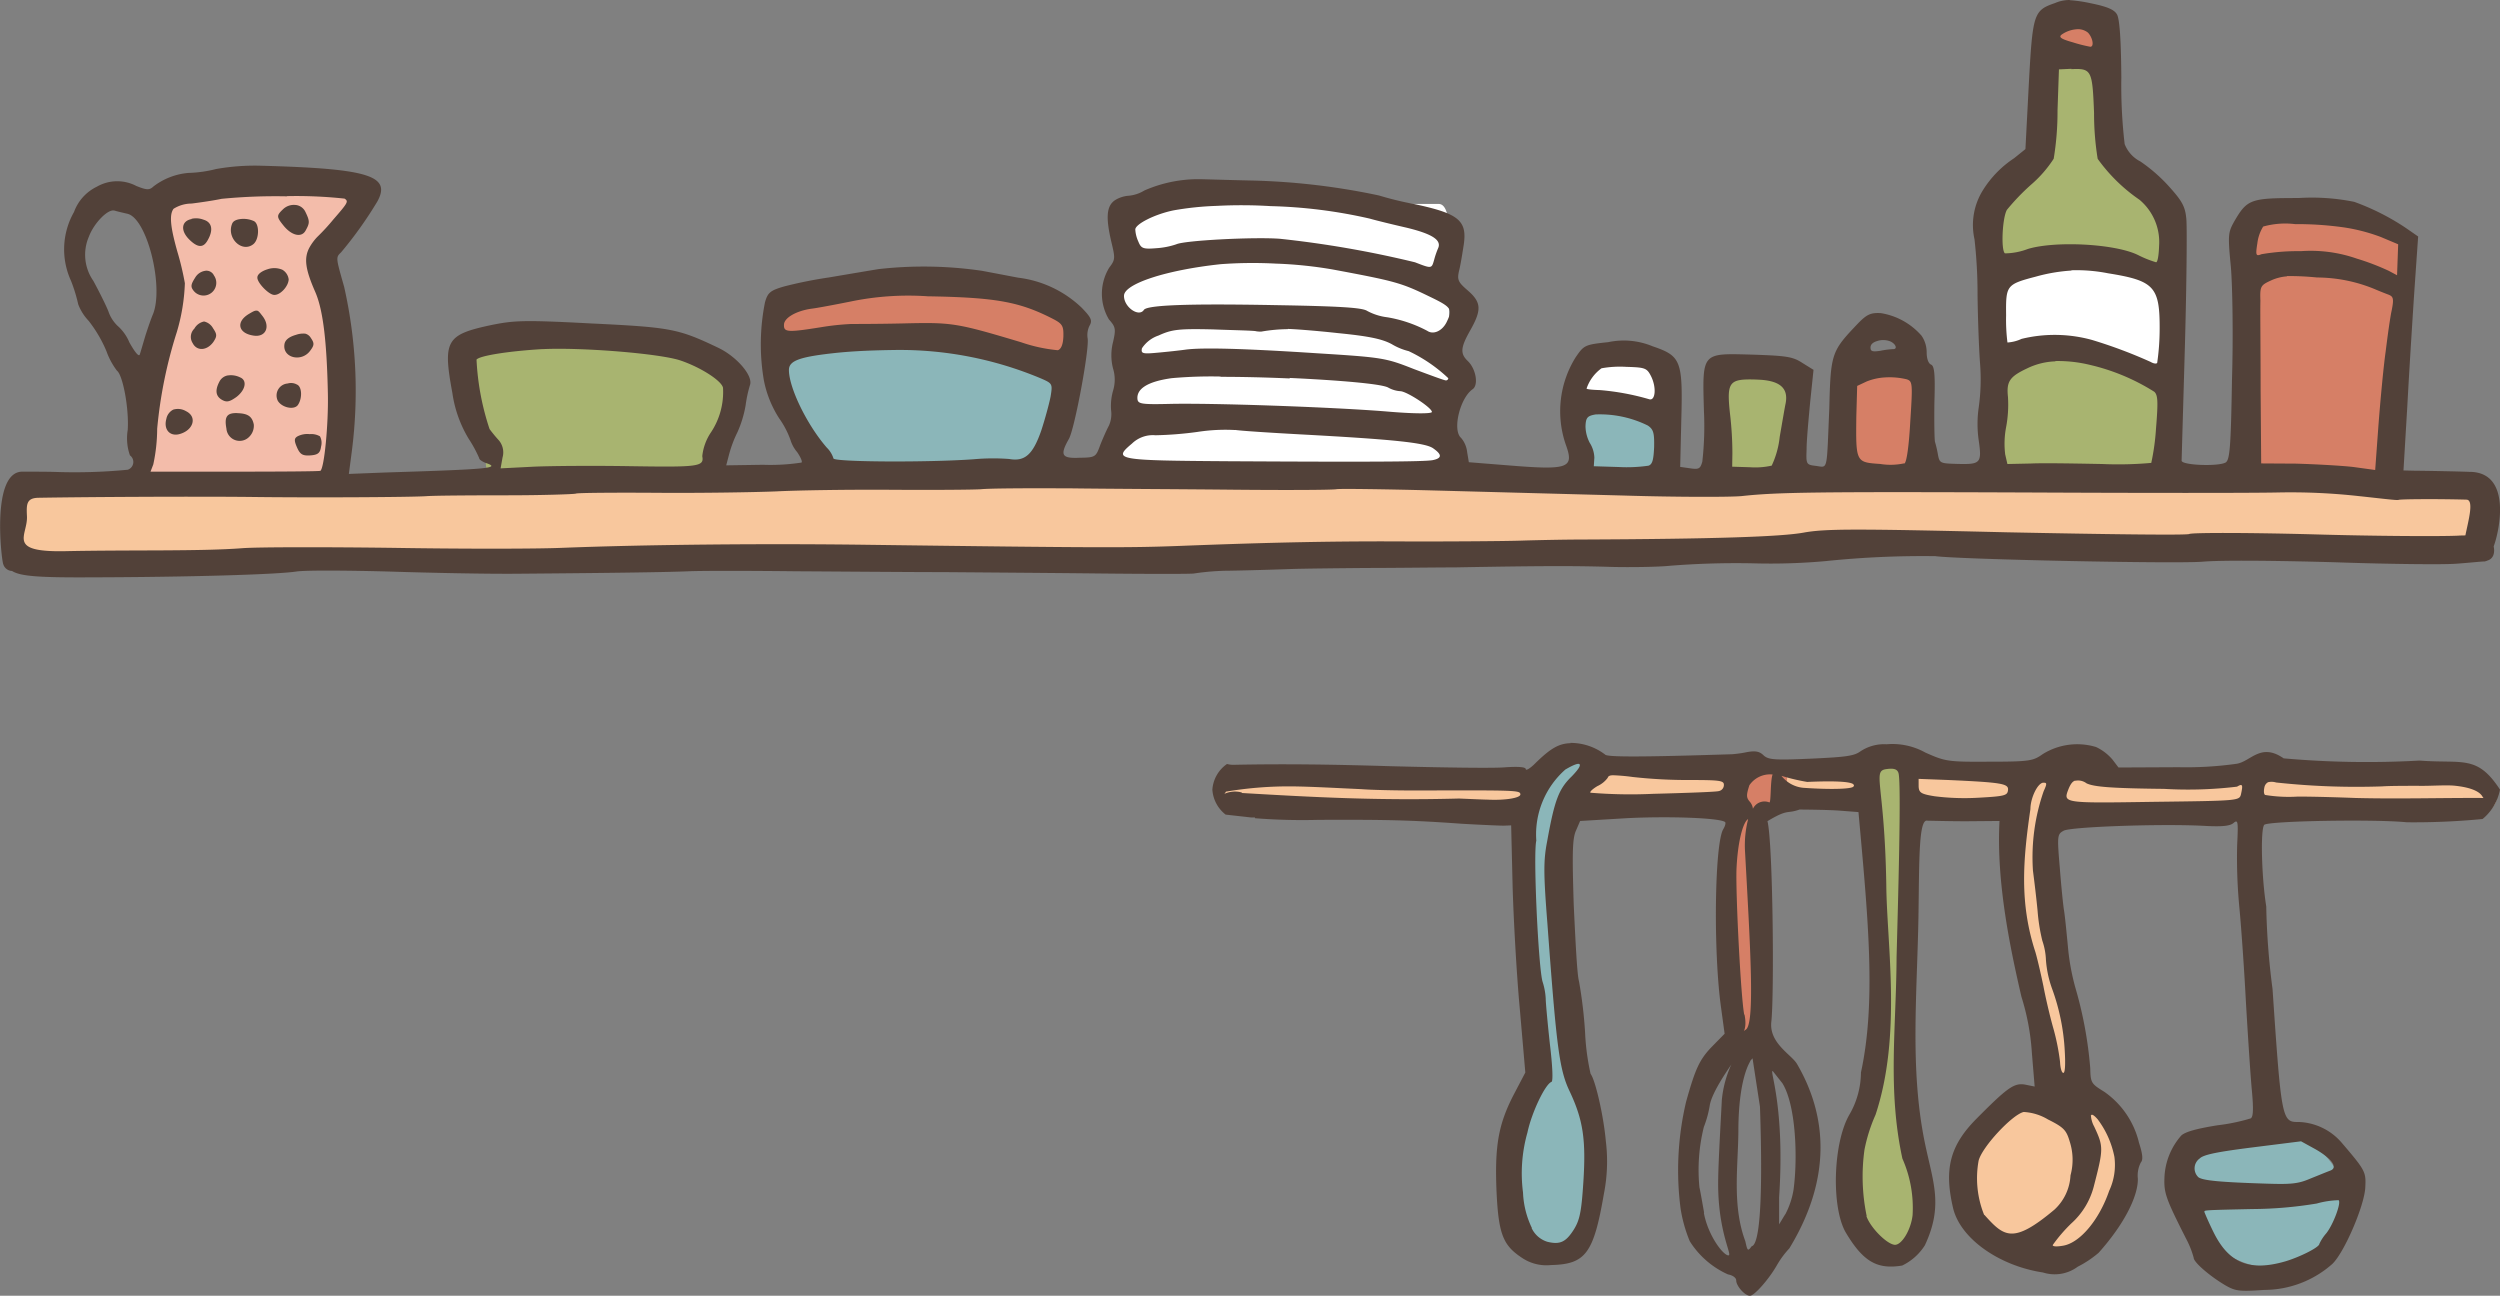
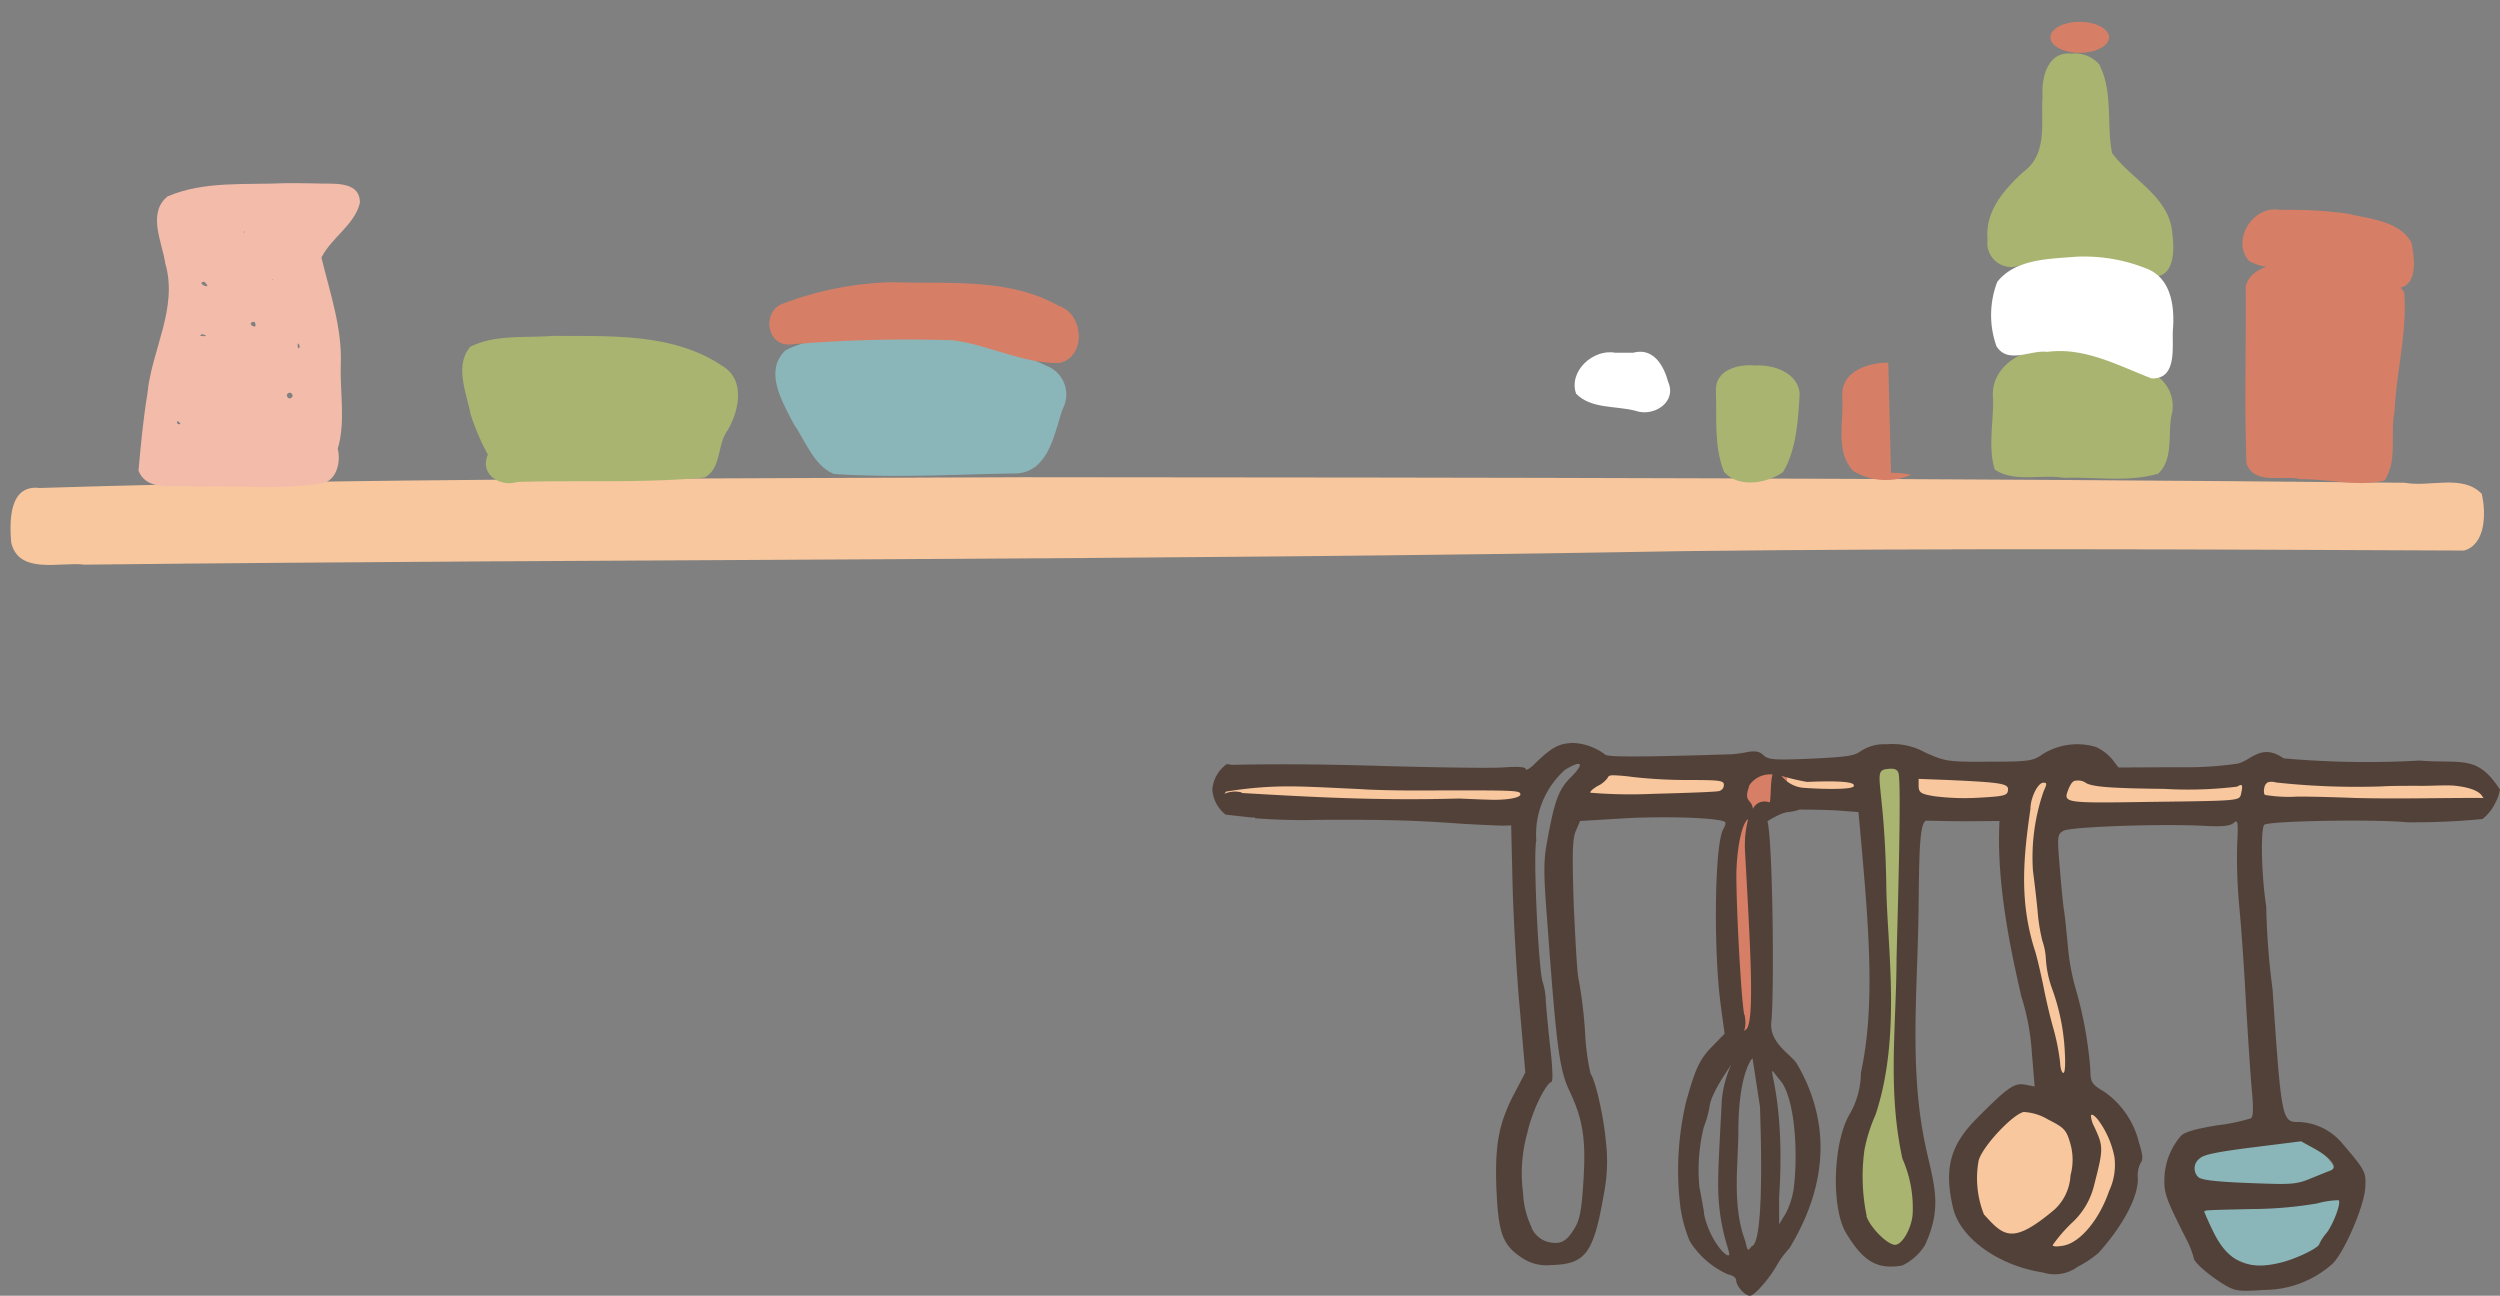
<svg xmlns="http://www.w3.org/2000/svg" width="226.031" height="117.152" viewBox="0 0 226.031 117.152">
  <rect x="0" y="0" width="226.031" height="117.152" fill="#808080" stroke="none" />
  <g id="ico_blogs01" transform="translate(-986.757 -324.351)">
    <g id="Group_292" data-name="Group 292" transform="translate(986.757 324.351)">
      <path id="Path_158" data-name="Path 158" d="M329.554,203.9c-29.7.147-59.386.051-89.082.973-2.78-.327-2.728,3-2.574,4.931.7,2.952,4.451,1.723,6.628,2,48.2-.525,96.434-.372,144.67-1.223,23.491-.275,46.981-.154,70.472-.051,1.973-.551,2-3.4,1.6-5.13-1.729-1.8-4.707-.577-6.955-1-41.582-.423-83.184-.474-124.76-.5Zm0,0" transform="translate(-236.888 -160.753)" fill="#f8c79d" />
-       <path id="Path_159" data-name="Path 159" d="M255.524,200.046h27.071c1.153,0,.948,3.151.948,4.3V221.66c0,1.146.2,2.075-.948,2.075H255.524a2.074,2.074,0,0,1-2.075-2.075V202.1a2.065,2.065,0,0,1,2.075-2.049Zm0,0" transform="translate(-152.527 -181.608)" fill="#fff" />
      <path id="Path_160" data-name="Path 160" d="M252.927,199.753c-3.554.173-7.333-.231-10.657,1.2-1.851,1.524-.48,4.131-.2,6.052,1.178,4.054-1.249,7.832-1.62,11.809-.378,2.3-.6,4.63-.8,6.929.8,2.03,3.478,1.2,5.149,1.454,3.855-.128,7.807.32,11.611-.327,1.249-.423,1.524-2.049,1.249-3.1.724-2.4.2-5.059.275-7.557.147-3.356-.973-6.532-1.748-9.734.9-1.8,3.023-2.978,3.478-4.95.019-2.126-2.677-1.652-4.08-1.755-.877-.019-1.78-.019-2.651-.019Zm-3.657,4.4c-.25.25-.045-.147,0,0Zm2.5,4.38c-.1-.051.077-.179,0,0Zm-6.18.122c.954.877-.9.128,0,0Zm4.553,3.631c.448.948-.973.045,0,0Zm-4.7,1.121c.973.3-.826.179,0,0Zm8.607.826c.423.25-.1.877,0,0Zm-.7,4.457c.628.275-.224.922-.3.173.1-.077.2-.2.3-.173Zm-10.157,2.574c.679.474-.346.3,0,0Zm5.552.474Zm0,0" transform="translate(-227.126 -183.192)" fill="#f3bcaa" />
      <path id="Path_161" data-name="Path 161" d="M252.384,201.909c-2.453.2-5.149-.154-7.429.973-1.473,1.7-.352,4.2.026,6.154a21.11,21.11,0,0,0,1.55,3.606c-.775,1.8,1.1,2.952,2.677,2.472,5.629-.173,11.31.128,16.913-.4,1.575-.826,1.1-3,2.126-4.329,1-1.748,1.575-4.5-.5-5.751-4.5-3.029-10.183-2.677-15.364-2.728Zm0,0" transform="translate(-202.422 -171.541)" fill="#a8b470" />
      <path id="Path_162" data-name="Path 162" d="M258.114,201.932c-2.85.2-5.95-.1-8.556,1.249-2.024,1.9-.224,4.778.775,6.731,1.076,1.55,1.806,3.727,3.606,4.451,5.527.378,11.054.026,16.587-.051,2.85-.25,3.324-3.625,4.073-5.8a2.778,2.778,0,0,0-1.447-3.926c-4.682-2.254-9.907-2.779-15.037-2.651Zm0,0" transform="translate(-178.532 -171.511)" fill="#8bb6b9" />
      <path id="Path_163" data-name="Path 163" d="M259.724,201.151a29.9,29.9,0,0,0-10.055,1.979c-1.806.775-1.326,3.8.749,3.65a126.777,126.777,0,0,1,14.711-.378c3.2.4,6.3,2.1,9.606,2.056,2.5-.506,2.273-4.432,0-5.155-4.528-2.574-10.01-1.979-15.012-2.152Zm0,0" transform="translate(-178.99 -175.637)" fill="#d67f66" />
      <path id="Path_164" data-name="Path 164" d="M273.363,197.936c-2.126-.224-2.728,2.152-2.606,3.83-.173,2.35.5,5.226-1.723,6.852-1.755,1.6-3.5,3.58-3.253,6.129a2.17,2.17,0,0,0,2.876,2.357c3.926-.877,8.2-.9,11.886.973,2.152.25,2.152-2.35,1.947-3.83-.2-3.349-3.676-4.9-5.45-7.326-.525-2.6.122-5.578-1.178-8.031a2.916,2.916,0,0,0-2.5-.954Zm-1.306,26.494c-2.677-.051-6.1,1.575-5.777,4.726.051,2.126-.474,4.329.154,6.385,1.774,1.2,4.2.4,6.251.749,2.83-.1,5.8.423,8.53-.378,1.4-1.326.852-3.554,1.2-5.277a3.3,3.3,0,0,0-2.03-3.926,18.615,18.615,0,0,0-8.332-2.28Zm0,0" transform="translate(-86.082 -193.088)" fill="#a8b470" />
      <path id="Path_165" data-name="Path 165" d="M273.408,200.794c-2.4.2-5.425.2-7.051,2.273a8.406,8.406,0,0,0-.077,5.8c1.025,1.678,3.074.327,4.6.525,3.349-.448,6.4,1.23,9.427,2.4,2.331.077,1.851-2.8,1.928-4.348.179-2.1-.122-4.758-2.427-5.6a15.092,15.092,0,0,0-6.4-1.05Zm0,0" transform="translate(-85.781 -177.578)" fill="#fff" />
      <path id="Path_166" data-name="Path 166" d="M271.94,198.877c0,.775-1.2,1.4-2.651,1.4-1.479,0-2.651-.627-2.651-1.4s1.172-1.4,2.651-1.4c1.447,0,2.651.628,2.651,1.4Zm0,0" transform="translate(-81.256 -195.502)" fill="#d67f66" />
-       <path id="Path_167" data-name="Path 167" d="M262.708,202.846a2.5,2.5,0,0,0-2.606,3.477c.7,1.422.48,4.073,2.728,3.7,1.729-.3,3.906.423,5.3-.749a6.2,6.2,0,0,0-.045-4.63c-1.2-1.524-3.529-1.8-5.379-1.8Zm0,0" transform="translate(-117.881 -166.572)" fill="#8bb6b9" />
      <path id="Path_168" data-name="Path 168" d="M263.606,202.224c-2.024-.378-4.252,1.678-3.554,3.7,1.351,1.4,3.605,1.076,5.379,1.55,1.627.576,3.753-.775,2.952-2.6-.4-1.5-1.351-3.151-3.176-2.651Zm0,0" transform="translate(-117.555 -170.331)" fill="#fff" />
      <path id="Path_169" data-name="Path 169" d="M273.67,200.854c-1.556.2-3.83.551-4.253,2.28.045,5.328-.128,10.7.071,16.01.679,1.973,3.3,1.025,4.906,1.422,2.5-.026,5.1.7,7.557.128,1.223-1.78.5-4.182.922-6.231.154-3.574,1.153-7.179.877-10.778-1.153-1.857-3.778-1.806-5.68-2.357a26.044,26.044,0,0,0-4.4-.474Zm0,0" transform="translate(-66.376 -177.241)" fill="#d67f66" />
-       <path id="Path_170" data-name="Path 170" d="M267.917,202.292c-1.831-.026-4.3.8-4.156,3.048.154,2.2-.673,4.957.98,6.731a5.684,5.684,0,0,0,5.226.352c1.627-1.576,1.025-4.208,1.351-6.257.224-1.4.378-3.65-1.6-3.7a7.5,7.5,0,0,0-1.8-.173Zm0,0" transform="translate(-97.196 -169.496)" fill="#d67f66" />
+       <path id="Path_170" data-name="Path 170" d="M267.917,202.292c-1.831-.026-4.3.8-4.156,3.048.154,2.2-.673,4.957.98,6.731a5.684,5.684,0,0,0,5.226.352a7.5,7.5,0,0,0-1.8-.173Zm0,0" transform="translate(-97.196 -169.496)" fill="#d67f66" />
      <path id="Path_171" data-name="Path 171" d="M265.5,202.348c-1.53-.154-3.657.371-3.58,2.3.1,2.427-.2,5.053.749,7.333,1.3,1.473,3.881,1.025,5.328,0,1.229-2.081,1.351-4.707,1.5-7.083-.154-1.9-2.357-2.651-4-2.549Zm0,0" transform="translate(-106.782 -169.302)" fill="#a8b470" />
      <path id="Path_172" data-name="Path 172" d="M272.772,200.175c-2.427-.5-4.477,2.728-2.831,4.6,1.953,1.153,4.432.3,6.609.6,2.427-.051,4.528,1.428,6.776,1.877,1.953-.154,1.575-2.754,1.3-4.131-1.121-2-3.823-2.126-5.828-2.626a40.253,40.253,0,0,0-6.026-.327Zm0,0" transform="translate(-66.603 -181.192)" fill="#d67f66" />
-       <path id="Path_173" data-name="Path 173" d="M424.817,197.167a3.322,3.322,0,0,0-1.326.275c-1.953.672-2.024.948-2.376,7.454l-.3,5.751-1.025.826a9.422,9.422,0,0,0-2.824,2.9,5.937,5.937,0,0,0-.755,4.432,44.375,44.375,0,0,1,.275,5.027c.026,2.126.128,4.925.23,6.251a18.159,18.159,0,0,1-.128,3.951,10.413,10.413,0,0,0,0,2.927c.3,2.056.173,2.2-1.825,2.152-1.627-.045-1.7-.045-1.851-.8a9.87,9.87,0,0,0-.275-1.2c-.051-.224-.077-1.851-.051-3.606.077-2.5,0-3.247-.3-3.375-.25-.1-.4-.551-.4-1.1a2.66,2.66,0,0,0-.454-1.5,6.172,6.172,0,0,0-3.7-2.056c-.9-.045-1.249.1-2.075.954-2.376,2.5-2.453,2.651-2.575,7.679-.25,5.777-.1,5.328-1.2,5.181-.9-.1-.9-.154-.852-1.531,0-.8.179-2.7.326-4.278l.3-2.875-1-.621c-.877-.576-1.454-.653-4.553-.756-4.6-.122-4.5-.25-4.355,5.1a28.561,28.561,0,0,1-.147,4.579c-.179.628-.3.724-1.1.6l-.9-.128.1-4.227c.147-5.405-.026-5.8-2.6-6.68a6.785,6.785,0,0,0-4-.372c-2.132.224-2.2.275-2.952,1.37a9.22,9.22,0,0,0-.877,7.935c.749,2.075.224,2.273-5.027,1.851l-3.753-.3-.154-.928a2.34,2.34,0,0,0-.551-1.274c-.8-.7-.1-3.6,1.05-4.4.551-.378.3-1.851-.448-2.555-.7-.673-.647-1.223.25-2.8,1.025-1.825.98-2.5-.224-3.554-.9-.775-1-.974-.8-1.825.128-.5.3-1.575.423-2.376.3-2.152-.474-2.779-4.5-3.631a30.119,30.119,0,0,1-3.176-.775,62.129,62.129,0,0,0-11.534-1.351c-2.171-.045-4.348-.122-4.8-.122a12.191,12.191,0,0,0-4.874,1.025,3.257,3.257,0,0,1-1.428.474,2.706,2.706,0,0,0-1.223.4c-.775.525-.852,1.55-.326,3.8.352,1.454.352,1.582-.2,2.305a4.537,4.537,0,0,0-.026,4.675c.6.679.647.852.371,2.056a4.8,4.8,0,0,0,0,2.376,3.406,3.406,0,0,1,0,2.024,5.053,5.053,0,0,0-.173,1.774,2.536,2.536,0,0,1-.2,1.377c-.179.327-.525,1.1-.775,1.729-.4,1.1-.429,1.153-1.851,1.172-1.652.077-1.832-.224-.98-1.723.525-.973,1.876-8.229,1.678-9.107a1.911,1.911,0,0,1,.173-1.1c.275-.474.179-.724-.724-1.652a10.058,10.058,0,0,0-5.732-2.7c-1.172-.224-2.626-.5-3.272-.621a36.382,36.382,0,0,0-9.331-.154c-1.1.179-3.132.525-4.5.756a39.424,39.424,0,0,0-4,.8c-1.307.372-1.531.57-1.78,1.447a19.33,19.33,0,0,0-.1,7.057,9.809,9.809,0,0,0,1.377,3.426,8.048,8.048,0,0,1,1.025,1.953,3.071,3.071,0,0,0,.6,1.1c.3.429.506.877.4.954a18.482,18.482,0,0,1-3.477.2l-3.33.051.25-.954a10.94,10.94,0,0,1,.781-2.075,10.118,10.118,0,0,0,.724-2.4,11.38,11.38,0,0,1,.4-1.851c.275-.826-1.2-2.549-2.875-3.349-3.625-1.729-4.278-1.851-11.483-2.2-6.206-.327-7.006-.275-9.177.173-3.932.852-4.252,1.4-3.381,6.1a10.974,10.974,0,0,0,1.479,4.156,11.461,11.461,0,0,1,.948,1.748c0,.128.25.3.576.429,1.428.474.423.576-9.107.871l-3.253.128.275-2.1a42.713,42.713,0,0,0-.7-14.813c-.749-2.651-.775-2.651-.275-3.125a35.6,35.6,0,0,0,3.279-4.6c1.274-2.325-.8-2.971-10.535-3.228a20.051,20.051,0,0,0-4.054.3,11.283,11.283,0,0,1-2.5.352,6.03,6.03,0,0,0-3.157,1.223c-.371.352-.621.327-1.55-.045a3.7,3.7,0,0,0-3.574.07,4.091,4.091,0,0,0-2.056,2.28,6.83,6.83,0,0,0-.275,6.225,14.14,14.14,0,0,1,.653,2.126,4.51,4.51,0,0,0,.948,1.5,11.912,11.912,0,0,1,1.6,2.728,6.6,6.6,0,0,0,.954,1.774c.525.378,1.1,3.4.974,5.354a4.648,4.648,0,0,0,.2,2.3.739.739,0,0,1-.2,1.3,49.887,49.887,0,0,1-6.5.2c-.852-.026-2.382-.026-3.029-.026-2.85,0-1.876,8.031-1.729,8.351a.86.86,0,0,0,.8.628c.775.5,2.581.6,7.282.576,8.684-.026,16.612-.25,18.412-.525.852-.128,4.63-.1,8.383,0,3.753.122,8.928.224,11.509.2,9.427-.077,13.807-.147,15.607-.224,1.025-.051,5.354-.051,9.658,0,4.3.026,10.3.077,13.359.077,3.048.026,9.356.07,13.98.122,4.656.051,8.556.051,8.684,0a22.173,22.173,0,0,1,3.2-.25c1.627-.026,4.08-.1,5.405-.147s4.451-.077,6.955-.1c2.5,0,6.078-.051,7.954-.051,7.98-.147,10.983-.147,14.211-.045,1.87.045,4.252,0,5.251-.1a75.436,75.436,0,0,1,7.557-.224,55.664,55.664,0,0,0,6.552-.2,85.427,85.427,0,0,1,9.933-.448c2.325.3,21.813.7,24.163.5,1.678-.147,6.628-.1,11.931.051,4.982.173,9.958.224,11.06.128,1.076-.077,2.2-.2,2.5-.2.07,0,.122-.045.173-.045l.051-.026c.576-.154.724-.7.6-1.3.448-1.127,1.774-6.731-2.2-6.731-1.4-.051-4.227-.1-4.829-.1l-1.127-.026.352-5.9c.173-3.228.474-7.98.647-10.554l.327-4.7-1.127-.781a21.494,21.494,0,0,0-4.65-2.35,19.248,19.248,0,0,0-5.027-.346c-4.38,0-4.656.1-5.853,2.171-.525.954-.551,1.2-.275,4.054.147,1.7.224,6.308.1,10.259-.1,6.1-.2,7.2-.576,7.429-.673.378-4,.25-3.977-.173l.3-10.433c.154-5.533.2-10.682.128-11.412-.1-1.121-.378-1.62-1.556-2.927a14.471,14.471,0,0,0-2.6-2.273,2.972,2.972,0,0,1-1.422-1.575,45.543,45.543,0,0,1-.3-6.007c-.026-3.4-.154-5.328-.4-5.725-.25-.429-.9-.7-2.376-1a12.964,12.964,0,0,0-1.877-.275Zm.576,2.651a1.433,1.433,0,0,1,1.076.3c.448.474.576,1.3.2,1.274a13.011,13.011,0,0,1-1.575-.4c-1.076-.3-1.3-.474-1-.7a2.673,2.673,0,0,1,1.3-.474Zm-.423,3.6c1.825-.077,1.9.077,2.05,3.977a25.62,25.62,0,0,0,.327,4.131,15.225,15.225,0,0,0,3.779,3.7A4.991,4.991,0,0,1,432.9,219.4c-.026.826-.128,1.479-.275,1.479a9.781,9.781,0,0,1-1.627-.653c-2.075-1.025-7.48-1.3-9.958-.551a5.989,5.989,0,0,1-2.075.4c-.371-.25-.25-3.177.173-3.932a20.114,20.114,0,0,1,2.152-2.248,10.917,10.917,0,0,0,2.081-2.376,26.3,26.3,0,0,0,.346-4.38l.128-3.7,1.127-.051ZM263.637,214.9a40.767,40.767,0,0,1,5.207.224c.372.25.32.352-1.006,1.876a18.931,18.931,0,0,1-1.473,1.6,4.724,4.724,0,0,0-.7.954c-.506.948-.378,1.947.525,4,.7,1.6,1.05,4.4,1.146,9.28.051,2.7-.32,6.6-.673,6.9-.077.051-3.529.077-7.73.077H251.3l.25-.653a15.588,15.588,0,0,0,.352-3.228,41.018,41.018,0,0,1,1.78-8.754,17.5,17.5,0,0,0,.724-4.4,25.444,25.444,0,0,0-.679-2.856c-.621-2.2-.749-3.324-.346-3.874a3.044,3.044,0,0,1,1.627-.474c.8-.1,2-.275,2.722-.429a50.109,50.109,0,0,1,5.9-.224Zm.775.8a1.412,1.412,0,0,0-1.146.4c-.576.551-.576.672.026,1.422.724.929,1.646,1.178,2.024.5s.4-.845,0-1.671a1.1,1.1,0,0,0-.9-.653Zm83.357.077a43.125,43.125,0,0,1,4.8.026,44.906,44.906,0,0,1,8.953,1.127c.6.173,2.126.544,3.33.82,2.274.551,3.176,1.1,2.875,1.832a7.645,7.645,0,0,0-.372,1.076c-.23.8-.2.82-1.729.224a93.62,93.62,0,0,0-12.206-2.126c-2.331-.179-8.658.147-9.382.5a7.035,7.035,0,0,1-1.8.352c-1.2.1-1.377.019-1.627-.6a3,3,0,0,1-.275-1.1c.026-.5,1.825-1.4,3.5-1.729a27.333,27.333,0,0,1,3.926-.4Zm-99.739.423c.224.077.775.2,1.2.3,1.78.448,3.3,6.654,2.28,9.107-.154.352-.455,1.223-.679,1.928-.2.672-.423,1.447-.5,1.678-.077.25-.448-.2-.948-1.1a4.08,4.08,0,0,0-1.076-1.5,3.258,3.258,0,0,1-.826-1.326c-.3-.724-.929-1.947-1.351-2.728a4.117,4.117,0,0,1-.4-4c.455-1.223,1.729-2.523,2.305-2.35Zm6.981.73v.045c-.877.154-1.076,1.005-.179,1.876.749.73,1.249.73,1.627.051.551-.948.4-1.652-.378-1.876a1.864,1.864,0,0,0-1.069-.077Zm4.4.045c-.378.051-.628.179-.724.4-.551,1.3.871,2.677,1.9,1.876.57-.448.57-1.876.045-2.1a2.273,2.273,0,0,0-1.2-.179Zm185.773.455a30.2,30.2,0,0,1,4.451.3,16.314,16.314,0,0,1,3.33.871l1.55.653-.1,2.8-.749-.4a21.647,21.647,0,0,0-2.876-1.1,12.648,12.648,0,0,0-5.078-.679,19.533,19.533,0,0,0-3.554.275c-.5.2-.551.128-.372-1a3.7,3.7,0,0,1,.525-1.5,7.428,7.428,0,0,1,2.85-.224ZM353.02,221a37.779,37.779,0,0,1,5.13.525c5.629,1.05,6.206,1.2,8.729,2.427,2.081,1,2.177,1.153,1.6,2.35-.4.8-1.2,1.153-1.748.775a11.883,11.883,0,0,0-3.605-1.223,5.137,5.137,0,0,1-1.825-.576c-.448-.3-2.453-.423-8.377-.525-7.858-.147-11.508,0-11.809.429-.448.7-1.825-.25-1.8-1.281.019-1.076,3.823-2.325,8.754-2.85A39.338,39.338,0,0,1,353.02,221Zm-91.183.525c-.474.154-.877.429-.877.73-.025.474,1.05,1.575,1.524,1.575.551.026,1.281-.775,1.307-1.4a1.172,1.172,0,0,0-.576-.877,1.875,1.875,0,0,0-1.377-.026Zm163.133.077a14.831,14.831,0,0,1,3.324.275c4.2.672,4.681,1.223,4.656,5.13a21.483,21.483,0,0,1-.224,2.978c-.1.1-.352.045-.6-.1a43.524,43.524,0,0,0-5.277-1.979,12.658,12.658,0,0,0-6.385-.1,3.538,3.538,0,0,1-1.274.327,16.418,16.418,0,0,1-.122-2.453c-.026-2.7,0-2.8,2.677-3.5a15.488,15.488,0,0,1,3.227-.551Zm-168.737.051a1.271,1.271,0,0,0-.9.621c-.4.628-.423.826-.122,1.2a1.151,1.151,0,0,0,1.825-1.4.748.748,0,0,0-.8-.423Zm188.225.474a25.129,25.129,0,0,1,2.722.128,13.786,13.786,0,0,1,5.379,1.121c.3.128.8.327,1.076.429.448.173.5.371.3,1.4-.147.647-.378,2.35-.551,3.746-.2,1.4-.474,4.38-.647,6.609l-.3,4.1-2-.275c-1.1-.122-3.426-.25-5.175-.3l-3.132-.019-.051-6.635c0-3.65-.045-7.249-.019-8.05-.051-1.351.019-1.428,1-1.876a4.16,4.16,0,0,1,1.4-.352ZM321.55,223.956c6.18.1,8.306.5,11.259,2,.929.474,1.05.647,1.025,1.627-.026.724-.2,1.146-.5,1.249a14.169,14.169,0,0,1-3.33-.724c-5.873-1.755-6.225-1.806-10.657-1.7-2.248.051-4.374.051-4.675.051a23.235,23.235,0,0,0-2.8.3c-2.972.474-3.324.448-3.3-.224,0-.628,1.1-1.255,2.453-1.454.474-.051,2.075-.352,3.574-.653a25.722,25.722,0,0,1,6.955-.474Zm-60.641,1.3c-.173-.026-.346.077-.724.3-1.2.724-.948,1.755.429,1.953,1.1.173,1.55-.8.82-1.755-.25-.32-.371-.5-.525-.5Zm-4.777.98a1.3,1.3,0,0,0-.871.647,1.035,1.035,0,0,0-.154,1.3c.378.756,1.3.7,1.876-.1.327-.5.352-.679-.026-1.23a1.227,1.227,0,0,0-.826-.621Zm97.99.672c.474,0,2.53.154,4.553.378,2.779.275,3.977.525,4.854,1a5.511,5.511,0,0,0,1.524.628,13.716,13.716,0,0,1,3.58,2.446.207.207,0,0,1-.224.2c-.128,0-1.428-.48-2.882-1.025-2.549-1.006-2.824-1.057-8.755-1.428-6.852-.448-10.458-.525-11.905-.327-.551.077-1.678.2-2.529.275-1.351.128-1.5.077-1.4-.4a2.911,2.911,0,0,1,1.5-1.153c1.2-.551,1.825-.628,4.976-.551,1.979.077,3.727.1,3.881.173a3.127,3.127,0,0,0,.423.026,14.642,14.642,0,0,1,2.427-.224Zm-88.807.429a1.935,1.935,0,0,0-.852.1c-.628.179-.974.448-1.05.826-.224,1.274,1.576,1.7,2.35.576.352-.474.352-.653.026-1.127a.817.817,0,0,0-.474-.371Zm142.07.672a1.755,1.755,0,0,1,1.147,0c.551.2.775.749.3.724a7.463,7.463,0,0,0-1.153.154c-.7.1-.871.051-.871-.3,0-.275.224-.474.576-.576Zm-120.629.724c3.548-.173,10.605.4,12.456,1.025s3.753,1.857,3.849,2.479a6.588,6.588,0,0,1-1.076,4,4.722,4.722,0,0,0-.8,2.177c.179.948-.32,1-6.628.9-3.048-.051-6.9-.026-8.582.045l-3.023.154.173-.973a1.691,1.691,0,0,0-.327-1.556,12.628,12.628,0,0,1-.845-1.025,23.369,23.369,0,0,1-1.178-6.276c.25-.352,2.9-.775,5.982-.954Zm31.79.077a32.978,32.978,0,0,1,13.263,2.574c1.05.455,1.05.5.871,1.627-.122.628-.5,2.03-.845,3.08-.756,2.178-1.479,2.824-2.9,2.574a19.464,19.464,0,0,0-3.228.026c-4.182.3-12.661.25-12.661-.077a2.335,2.335,0,0,0-.6-.973c-1.825-2.1-3.452-5.482-3.426-7.057.026-.826,1.025-1.172,4.38-1.524,1.749-.173,3.478-.224,5.149-.25Zm104.971,1h.025a12.266,12.266,0,0,1,3.125.352,18.9,18.9,0,0,1,5.8,2.427c.327.3.352.9.154,3.324a20.8,20.8,0,0,1-.429,3.106,33.461,33.461,0,0,1-4.451.1c-2.376-.045-5.277-.1-6.43-.045l-2.126.045-.2-.871a7.983,7.983,0,0,1,.077-2.427,10.977,10.977,0,0,0,.173-2.779c-.147-1.377.147-1.825,1.748-2.575a6.272,6.272,0,0,1,2.53-.628Zm-38.777.525c1.678.051,1.851.1,2.229.852.5,1,.4,2.254-.173,2.075a22.4,22.4,0,0,0-4.457-.826c-.673-.019-1.223-.071-1.2-.147a3.736,3.736,0,0,1,1.351-1.825,9.465,9.465,0,0,1,2.248-.128Zm-126.457.775a1.059,1.059,0,0,0-.724.506c-.448.82-.378,1.37.2,1.7.429.25.7.173,1.3-.25.826-.628,1.006-1.5.352-1.774a1.878,1.878,0,0,0-1.127-.179Zm89.761.1v.026c1.9,0,4.1.051,6.251.147v-.045c4.3.2,8.306.525,8.908.871a2.589,2.589,0,0,0,1.1.327c.6.026,2.85,1.5,2.85,1.876,0,.173-1.652.173-4.2-.051-5.053-.4-15.934-.775-19.635-.673-2.305.051-2.7,0-2.779-.378-.147-.973.9-1.652,3.1-1.953a40.34,40.34,0,0,1,4.406-.147Zm60.116.077h.019a6.629,6.629,0,0,1,1.9.173c.525.173.551.352.327,3.778-.122,2.248-.327,3.7-.525,3.83h-.077a5.759,5.759,0,0,1-2.126.045c-2.2-.147-2.2-.147-2.152-4.3l.077-2.754.852-.4a5.254,5.254,0,0,1,1.7-.371Zm-11.662.2c2.1.051,2.927.749,2.626,2.2-.071.327-.295,1.652-.525,2.978a8.06,8.06,0,0,1-.724,2.6,6.75,6.75,0,0,1-1.953.147l-1.62-.051.019-1.223a31.146,31.146,0,0,0-.224-3.625c-.3-2.856-.071-3.106,2.4-3.029Zm-132.784.352a1.086,1.086,0,0,0-.9,1.576c.378.621,1.505.852,1.825.346.4-.6.352-1.646-.1-1.825a1.077,1.077,0,0,0-.826-.1Zm-10.33,2.35a1.181,1.181,0,0,0-.653.852c-.25.9.25,1.55,1.076,1.4,1.351-.295,1.774-1.575.7-2.1a1.435,1.435,0,0,0-1.121-.147Zm5.751.327c-.922-.026-1.178.32-.973,1.4a1.2,1.2,0,0,0,2.075.73,1.4,1.4,0,0,0,.4-1.1c-.147-.724-.525-1-1.5-1.025Zm122.807.122a9.786,9.786,0,0,1,4.726,1c.525.352.6.679.576,1.953-.051,1.127-.147,1.55-.5,1.678a13.571,13.571,0,0,1-2.7.122l-2.254-.07.051-.775a2.675,2.675,0,0,0-.423-1.351,3.337,3.337,0,0,1-.378-1.479c.026-.8.179-.948.9-1.076Zm-32.572,1.4c.448.077,3.1.25,5.853.4,8.454.455,11.31.756,12.033,1.255.826.577.826.9-.026,1.076-.775.147-5.9.173-18.412.1-10.234-.07-10.535-.122-8.78-1.6a2.714,2.714,0,0,1,2.126-.749,32.431,32.431,0,0,0,3.778-.3,16.491,16.491,0,0,1,3.426-.173Zm-83.7.378a1.931,1.931,0,0,0-1.076.2c-.3.173-.327.371-.051,1s.5.775,1.223.724c.679-.051.877-.224.954-.8a1.255,1.255,0,0,0-.1-.922,1.552,1.552,0,0,0-.929-.2Zm68.544,4.9c3.6.051,10.407.077,15.133.128,4.7.045,8.857.026,9.2-.051.378-.051,4.38,0,8.908.122s12.181.327,17.035.455c4.829.147,9.632.147,10.656.051,3.228-.352,6.782-.4,25.867-.327,10.234.051,20.391.051,22.594,0a55.92,55.92,0,0,1,7.352.327c1.876.2,3.478.4,3.58.346.07-.077,3.529-.1,6.154-.026.7.026.173,1.876-.1,3.228-.25.026-.3,0-.628.026-1.473.077-7.455.051-13.308-.122-5.853-.154-10.829-.154-11.028-.026-.23.122-7.634.026-16.491-.154-13.731-.327-16.407-.327-18.361.026-2.05.378-8.1.576-20.064.628-1.473,0-3.977.051-5.527.1-1.575.051-5.975.077-9.8.077-6.654-.051-12.706.077-21.038.4-4.579.173-7.333.173-28.121-.1-9.382-.128-19.987-.026-27.768.275-2.376.1-9.228.1-15.21,0-5.975-.077-12.1-.077-13.583.026-3.849.3-10.106.147-16.113.275-5.348.1-3.324-1.428-3.426-3.176-.051-1.05-.051-1.627,1.025-1.652,4.457-.077,13.91-.128,19.04-.077,5.5.077,14.71.026,16.062-.07.628-.051,3.874-.077,7.23-.077,3.324,0,6.154-.1,6.276-.154.128-.071,3.478-.1,7.429-.071s8.761-.051,10.663-.128c1.9-.1,6.552-.173,10.356-.147s7.506,0,8.2-.051c.7-.077,4.227-.1,7.807-.077Zm0,0" transform="translate(-237.691 -197.167)" fill="#524139" />
    </g>
    <g id="Group_293" data-name="Group 293" transform="translate(1096.366 391.517)">
-       <path id="Path_174" data-name="Path 174" d="M210.626,208.256c-2.222.448-3.529,2.6-4.4,4.528-.852,2.273-.551,4.777-.653,7.153a56.634,56.634,0,0,0,.852,10.855c.224,2.325.525,4.682.628,6.981a14.922,14.922,0,0,0-2.555,6.981c-.026,2.728-.423,5.8,1.3,8.127a3.31,3.31,0,0,0,5.232.327c1.9-2.325,1.524-5.552,1.627-8.358a13.177,13.177,0,0,0-1.428-6.3c-1.076-2.754-1.025-5.777-1.4-8.658a91.483,91.483,0,0,1-.474-13.1c.378-1.9.653-3.983,2.152-5.354.775-.756,1.178-2.177.122-2.9a1.721,1.721,0,0,0-1-.275Zm0,0" transform="translate(-177.707 -207.775)" fill="#8bb6b9" />
      <path id="Path_175" data-name="Path 175" d="M235.5,208.417l-.448.045v.026c-.724.653-1.531,1.178-2.254,1.851a1.545,1.545,0,0,0,1.274,2.478,94.24,94.24,0,0,0,11.335-.2c1.5-.051,2.6-2.126,1.3-3.151-1.377-.852-3.151-.48-4.675-.653-2.177-.026-4.355-.3-6.532-.4Zm30.042.4a10.333,10.333,0,0,0-2.671.128,2.32,2.32,0,0,0,.922,3.977,24.225,24.225,0,0,0,7.358.122,1.919,1.919,0,0,0,1.3-3.125c-1.1-1.076-2.805-.724-4.208-.948-.871-.026-1.8-.1-2.7-.154Zm12.187.1c-1.8.026-2.875,2.575-1.8,3.926,1.076,1.076,2.773.551,4.124.724a120.134,120.134,0,0,0,12.059-.25,1.959,1.959,0,0,0,1.55-1c.077.1.077.224.173.327,1.005.775,2.4.327,3.606.5,5.629.122,11.259.3,16.888.051a1.552,1.552,0,0,0,.845-2.754c-1.8-1.274-4.176-1.2-6.276-1.025a118.9,118.9,0,0,1-13.058-.352,1.832,1.832,0,0,0-.525-.051,1.762,1.762,0,0,0-1.55.954,1.938,1.938,0,0,0-2.306-.429,77.1,77.1,0,0,1-11.854-.2,8.363,8.363,0,0,0-1.876-.423Zm-71.624.551a17.823,17.823,0,0,0-4.925.474,1.456,1.456,0,0,0,.4,2.728c7.153.724,14.358.621,21.544.724,1.7-.1,3.6.3,5.123-.653a1.563,1.563,0,0,0-.922-2.747c-3.778-.275-7.582-.077-11.335-.25-3.3-.1-6.577-.3-9.882-.275Zm49.357.1c-1.1-.173-5.5.179-5.123,1.351.423,1.377,5.3,1.7,6.4,1.55,1.8-.621.794-3.3-.954-2.9Zm0,0" transform="translate(-199.606 -206.885)" fill="#f8c79d" />
      <path id="Path_176" data-name="Path 176" d="M211.445,208.413c-2.152.026-4,2.824-2.6,4.649a1.142,1.142,0,0,0,.122.2c-1.025.5-1.146,1.9-1.351,2.927a88.936,88.936,0,0,0,.48,15.28c.019,1.025.423,2.453,1.7,2.376,1.326.026,1.678-1.473,1.627-2.523.173-5.328-.371-10.657-.423-15.959a2.1,2.1,0,0,0-.179-1.3,6.677,6.677,0,0,0,2.453-2.453c-.051-1.006.474-2.306-.647-2.927a2.128,2.128,0,0,0-1.178-.275Zm0,0" transform="translate(-161.389 -206.907)" fill="#d67f66" />
      <path id="Path_177" data-name="Path 177" d="M213.012,208.332a2.2,2.2,0,0,0-2.3,2.626c.576,5.578.621,11.182.922,16.785.077,4.553.179,9.254-1.524,13.583-1.05,2.478-.9,5.232-.8,7.858a5.781,5.781,0,0,0,3.855,4.9c1.851.25,2.9-1.774,3.2-3.3.647-3.157-1.127-6.058-1.307-9.158-.57-6.206.051-12.411.077-18.636.051-4.355.326-8.71.026-13.058a1.983,1.983,0,0,0-2.152-1.6Zm0,0" transform="translate(-151.775 -207.377)" fill="#a8b470" />
      <path id="Path_178" data-name="Path 178" d="M218.156,208.528c-1.774.128-2.273,2.152-2.5,3.6-.756,4.553-.929,9.357.525,13.814.845,3.477,1.7,6.955,2.35,10.458a1.55,1.55,0,0,0,2.927.019,19.557,19.557,0,0,0-.378-5.527,45.78,45.78,0,0,1-1.447-6.3,47.623,47.623,0,0,1-1.006-8.633,21.265,21.265,0,0,1,1.127-5.578,1.6,1.6,0,0,0-1.6-1.851ZM216.58,238.32c-1.825.154-3.029,1.806-4.176,3.029a5.413,5.413,0,0,0-1.531,4.252c-.071,1.928.327,4.054,1.953,5.277a3.678,3.678,0,0,0,4.6.576c.147-.077.25-.2.378-.275a1.5,1.5,0,0,0,1.55,2.03c2.651.019,4.451-2.382,5.5-4.528,1.127-2.178,1.678-4.854.5-7.16-.6-1.172-1.274-3.023-2.9-2.876-1.1.128-1.326,1.274-1.05,2.229a3.944,3.944,0,0,0-1.127-1.2,8.367,8.367,0,0,0-3.7-1.351Zm0,0" transform="translate(-143.059 -206.299)" fill="#f8c79d" />
      <path id="Path_179" data-name="Path 179" d="M228.939,219.774c0,3.375-3.074,6.1-6.9,6.1s-8.153-4.355-8.153-7.73,4.329-4.476,8.153-4.476,6.9,2.722,6.9,6.1Zm0,0" transform="translate(-126.675 -178.492)" fill="#8bb6b9" />
      <path id="Path_180" data-name="Path 180" d="M232.633,208.179l.026.026c-1.05.026-1.8.455-3.176,1.8-.474.48-.852.7-.877.551,0-.2-.647-.25-1.825-.173-1,.1-5.725.026-10.5-.1-4.88-.147-9.286-.224-14.115-.122a2.043,2.043,0,0,1-.57-.077,3.074,3.074,0,0,0-1.326,2.325,3.118,3.118,0,0,0,1.2,2.254l2.229.25a2.041,2.041,0,0,0,.4,0c.026.026,0,.051.026.077a54.817,54.817,0,0,0,5.757.147c6.129-.026,8.4.026,12.93.352,1.729.1,3.426.173,3.8.173l.672-.026.128,5.354c.077,2.927.352,7.96.647,11.162l.506,5.828-1.1,2.1c-1.351,2.651-1.678,4.6-1.5,8.729.179,3.727.576,4.778,2.229,5.879a3.959,3.959,0,0,0,2.7.7c3.125-.071,3.849-1.05,4.777-6.449a15.094,15.094,0,0,0,.173-4.758c-.2-2.273-.948-5.527-1.377-6.077a21.163,21.163,0,0,1-.5-3.779,40.812,40.812,0,0,0-.551-4.6c-.173-.6-.32-3.683-.474-6.885-.147-4.7-.122-6,.2-6.724l.378-.877,4.176-.25c3.855-.2,8.53-.026,8.934.352.077.07,0,.371-.173.647-.781,1.351-.9,11.06-.2,16.087l.327,2.4-1.178,1.2c-1.1,1.153-1.473,1.979-2.3,4.931a26.979,26.979,0,0,0-.5,9.7,13.029,13.029,0,0,0,.826,2.927,7.882,7.882,0,0,0,3.452,3c.423.077.749.3.749.551,0,.5.8,1.4,1.249,1.377.4,0,1.755-1.55,2.453-2.8a8.222,8.222,0,0,1,1.1-1.479c3.778-6.206,3.5-11.861.7-16.664-.48-.845-2.53-1.87-2.331-3.8.275-2.331.154-16.164-.346-18.162,1.921-1.153,1.7-.627,2.9-1.05.576,0,2.722.026,3.65.1l1.678.128c.852,9.453,1.627,17.086.224,23.542a7.671,7.671,0,0,1-1.025,3.779c-1.505,2.549-1.678,8.454-.327,10.727,1.55,2.581,2.8,3.33,5.079,2.952a5,5,0,0,0,2.049-1.825c1.729-3.676.7-5.8-.026-9.408-1.326-6.6-.672-13.308-.551-20.288.077-4.848,0-8.9.8-8.7.3,0,1.9.051,3.529.051l3-.026c-.3,5.527.974,11.534,1.979,15.882a21.37,21.37,0,0,1,.948,5.1l.25,3.029-.852-.173c-1-.179-1.6.25-4.425,3.1-2.376,2.4-2.927,4.528-2.1,8.056.647,2.747,4.15,5.226,8.127,5.828a3.5,3.5,0,0,0,3.151-.525,9.621,9.621,0,0,0,1.876-1.249c2.229-2.478,3.58-5.059,3.554-6.705a2.557,2.557,0,0,1,.275-1.479c.2-.224.173-.7-.173-1.774a7.805,7.805,0,0,0-3.132-4.6c-1.172-.724-1.249-.8-1.274-2.126a36.236,36.236,0,0,0-1.351-7.307,20.568,20.568,0,0,1-.673-3.746c-.128-1.351-.275-2.805-.352-3.253s-.25-2.177-.378-3.83c-.25-2.927-.224-3.029.352-3.349.653-.352,8.959-.653,12.834-.429,1.55.077,2.229,0,2.53-.275.4-.327.423-.122.32,2a46.994,46.994,0,0,0,.205,5.7c.173,1.832.448,5.757.6,8.735.179,2.972.4,6.449.525,7.756.154,1.671.128,2.376-.1,2.523a17.44,17.44,0,0,1-3.029.628c-1.851.3-2.876.577-3.253.922a6.1,6.1,0,0,0-1.524,3.855c-.051,1.351.147,1.9,2,5.552a8.041,8.041,0,0,1,.647,1.652c0,.4,1.454,1.652,2.85,2.478.954.551,1.307.57,3.529.423a9.3,9.3,0,0,0,6.155-2.35c1.076-1.025,2.875-5.207,2.978-6.878.077-1.454.026-1.556-2.152-4.105a5.368,5.368,0,0,0-3.855-1.851c-1.524.026-1.575-.154-2.376-12.008a65.924,65.924,0,0,1-.57-7.48c-.429-2.677-.532-7.006-.179-7.378.352-.352,9.933-.525,12.885-.231a64.5,64.5,0,0,0,6.852-.295,4.557,4.557,0,0,0,1.576-2.658c-2.075-3.176-3.35-2.325-7.275-2.626a85.3,85.3,0,0,1-12.283-.2c-2.126-1.473-3,.352-4.329.5a32.689,32.689,0,0,1-5.181.3l-5.424.026-.551-.724a4.435,4.435,0,0,0-1.479-1.127,5.889,5.889,0,0,0-4.829.647c-.852.6-1.127.679-4.829.679-3.772.026-3.977-.026-5.777-.826a6.114,6.114,0,0,0-3.5-.749,3.87,3.87,0,0,0-2.35.628c-.576.423-1.249.525-4.477.672-3.356.147-3.855.1-4.3-.3-.352-.352-.724-.423-1.454-.3a10.58,10.58,0,0,1-1.377.2c-8.575.275-11.355.256-11.5.026a5.167,5.167,0,0,0-3.132-1.05Zm.826,1.928c.128.128-.1.474-.673,1.076-1.2,1.153-1.575,2.152-2.254,5.93-.327,1.7-.327,2.875.026,7.352.826,11.233,1.076,13.263,2.024,15.236,1.2,2.555,1.479,4.329,1.23,8.185-.173,2.677-.327,3.426-.852,4.278-.724,1.146-1.249,1.4-2.4,1.121a2.319,2.319,0,0,1-1.428-1.249h.025a8.106,8.106,0,0,1-.8-3.2,13.5,13.5,0,0,1,.4-5.431c.371-1.774,1.6-4.374,2.177-4.579.147-.07.1-1.371-.154-3.471-.2-1.857-.371-3.682-.371-4.054a5.96,5.96,0,0,0-.275-1.5c-.378-1.121-.877-11.553-.576-12.783a7.826,7.826,0,0,1,2.626-6.43c.724-.423,1.178-.6,1.3-.474Zm27.845.429c.628-.077.9.045,1,.371.275.9-.051,11.982-.173,16.638-.026,6.4-.826,11.957.525,18.214a11.006,11.006,0,0,1,.922,5.123c-.147,1.3-.948,2.651-1.575,2.677-.7,0-2.248-1.55-2.6-2.6h.026a17.591,17.591,0,0,1-.2-6,14.606,14.606,0,0,1,1-3.157c2.376-7.179,1.025-15.357.973-20.737-.147-9.478-1.351-10.381.1-10.528Zm-10.381.5c-.224.57-.128,2.6-.3,2.523a1.157,1.157,0,0,0-1.479.576,1.183,1.183,0,0,0-.275-.628c-.32-.371-.346-.57-.045-1.5a2.26,2.26,0,0,1,2.075-.973Zm-14.384.07a17.229,17.229,0,0,1,1.723.154,45.332,45.332,0,0,0,5.206.275c2.626,0,3.049.051,3.049.423a.562.562,0,0,1-.448.576c-.25.077-2.952.173-5.956.25a43.928,43.928,0,0,1-5.655-.1c-.1-.07.2-.346.628-.6a2.4,2.4,0,0,0,.929-.749c.045-.154.173-.231.525-.231Zm15.184.051a18.352,18.352,0,0,0,2.325.551c2.754-.122,4.579-.026,4.175.429-.224.224-2.171.269-4.553.1a2.848,2.848,0,0,1-1.947-1.076Zm12.4.275,2.626.1c4.931.224,5.533.327,5.456.922-.051.48-.3.551-2.626.679a21.65,21.65,0,0,1-4-.128c-1.249-.2-1.428-.327-1.454-.9Zm14.16.128v.045a1.264,1.264,0,0,1,1.025.231c.679.32,2.229.448,7.006.5a37.059,37.059,0,0,0,6.6-.2c.5-.3.551-.179.352.7-.147.576-.275.576-7.9.672-8.255.128-8.184.128-7.685-1.172.179-.429.352-.679.6-.749Zm17.439.173a1.4,1.4,0,0,1,.724.026,67.527,67.527,0,0,0,9.581.352c.679-.051,2.152-.051,3.253-.051h.026c1.025.026,2.6-.1,3.375,0,1.825.2,2.254.724,2.376.9.231.378.327.327.128.2-3.477-.025-7.627.1-11.534,0-1.326-.051-3.676-.128-5.226-.128a13.234,13.234,0,0,1-2.978-.147c-.128-.1-.128-.4-.051-.73a.653.653,0,0,1,.327-.423Zm-20.314.051c.327-.026.327.1.026.749a18.215,18.215,0,0,0-.973,7.2c.122.929.32,2.574.423,3.676a16.7,16.7,0,0,0,.423,2.651,5.974,5.974,0,0,1,.327,1.729,9.678,9.678,0,0,0,.551,2.6,19.248,19.248,0,0,1,1.153,5.68c.07,1.172.026,1.947-.128,1.947s-.275-.448-.3-1a20.149,20.149,0,0,0-.647-3.177c-.327-1.172-.7-2.824-.852-3.65-.173-.826-.474-2.2-.724-3.08-1.454-4.451-1.127-8.325-.455-12.956,0-.973.653-2.376,1.178-2.376Zm-67.9.327c1.928.026,3.881.147,6.231.25.826.07,3.029.122,4.88.122,9.177-.026,9.478-.026,9.5.352,0,.327-1.377.551-2.978.474-.224,0-1.4-.051-2.574-.1-7.307.2-13.205-.122-19.635-.5v-.045a2.31,2.31,0,0,0-1.576.122c-.179.1-.077.154.147-.2a34.1,34.1,0,0,1,6-.474Zm41.2,2.971a9.569,9.569,0,0,0-.275,2.978c.474,8.633.9,15.46.077,16.036-.7.455.224.4-.128-1.351h-.026c-.3-1.524-.775-10.753-.7-13.109.1-2.4.551-4.2,1.025-4.553Zm.4,21.614.672,4.381c.3,8.908-.077,12.482-.749,12.61-.352.474-.378.448-.576-.455-1.2-3.2-.653-6.776-.628-9.9,0-4.855,1.05-6.283,1.076-6.379v-.026Zm-1.9.525a9.951,9.951,0,0,0-.877,3.253c-.051,1.1-.3,5.3-.327,7.083-.1,4.752,1.326,6.955.929,6.955-.455.026-1.851-1.78-2.229-3.855h.026c-.173-.973-.352-2-.423-2.3a16.075,16.075,0,0,1,.4-5.456,9.454,9.454,0,0,0,.525-1.9c.173-1.274,1.953-3.7,1.979-3.778Zm3.727.628.871,1.1c1.23,1.979,1.4,6.782,1.005,9.657a7.265,7.265,0,0,1-.73,2.177l-.026.026-.544.9v-2.427c.544-8.255-.9-11.527-.576-11.431Zm22.69,3.7a4.757,4.757,0,0,1,2.2.679c1.4.7,1.652.948,1.953,1.972a5.348,5.348,0,0,1,.077,3.08,4.5,4.5,0,0,1-1.454,3.1c-3.753,3.151-4.553,2.453-6.327.474h-.026a8.866,8.866,0,0,1-.5-4.9c.3-1.23,3.048-4.182,4.08-4.406Zm6.1.3c.051-.122.25-.026.6.378a8.317,8.317,0,0,1,1.5,3.375,5.532,5.532,0,0,1-.474,3.08c-.9,2.626-2.626,4.675-4.131,4.95-.551.1-.973.1-.973-.051a13.956,13.956,0,0,1,1.678-1.953,6.759,6.759,0,0,0,2.024-3.3c.9-3.477.9-3.631.051-5.456a2.425,2.425,0,0,1-.3-1.05ZM298.7,244.2l1.274.7c1.5.852,2.1,1.672,1.377,1.947-.275.1-1.076.429-1.825.73-1.1.474-1.755.525-4.054.448-4.054-.128-5.655-.275-6.052-.576a1.1,1.1,0,0,1,.122-1.7c.352-.352,1.627-.6,4.829-1.005Zm3.4,5.328c.25.231-.5,2.229-1.127,3a4,4,0,0,0-.621.954c0,.294-1.729,1.172-3.08,1.575-3.2.922-5.079.173-6.455-2.581-.474-.948-.826-1.8-.852-1.876,0-.173-.294-.173,4.329-.275a36.581,36.581,0,0,0,5.828-.5,7.984,7.984,0,0,1,1.979-.3Zm0,0" transform="translate(-200.266 -208.178)" fill="#524139" />
    </g>
  </g>
</svg>